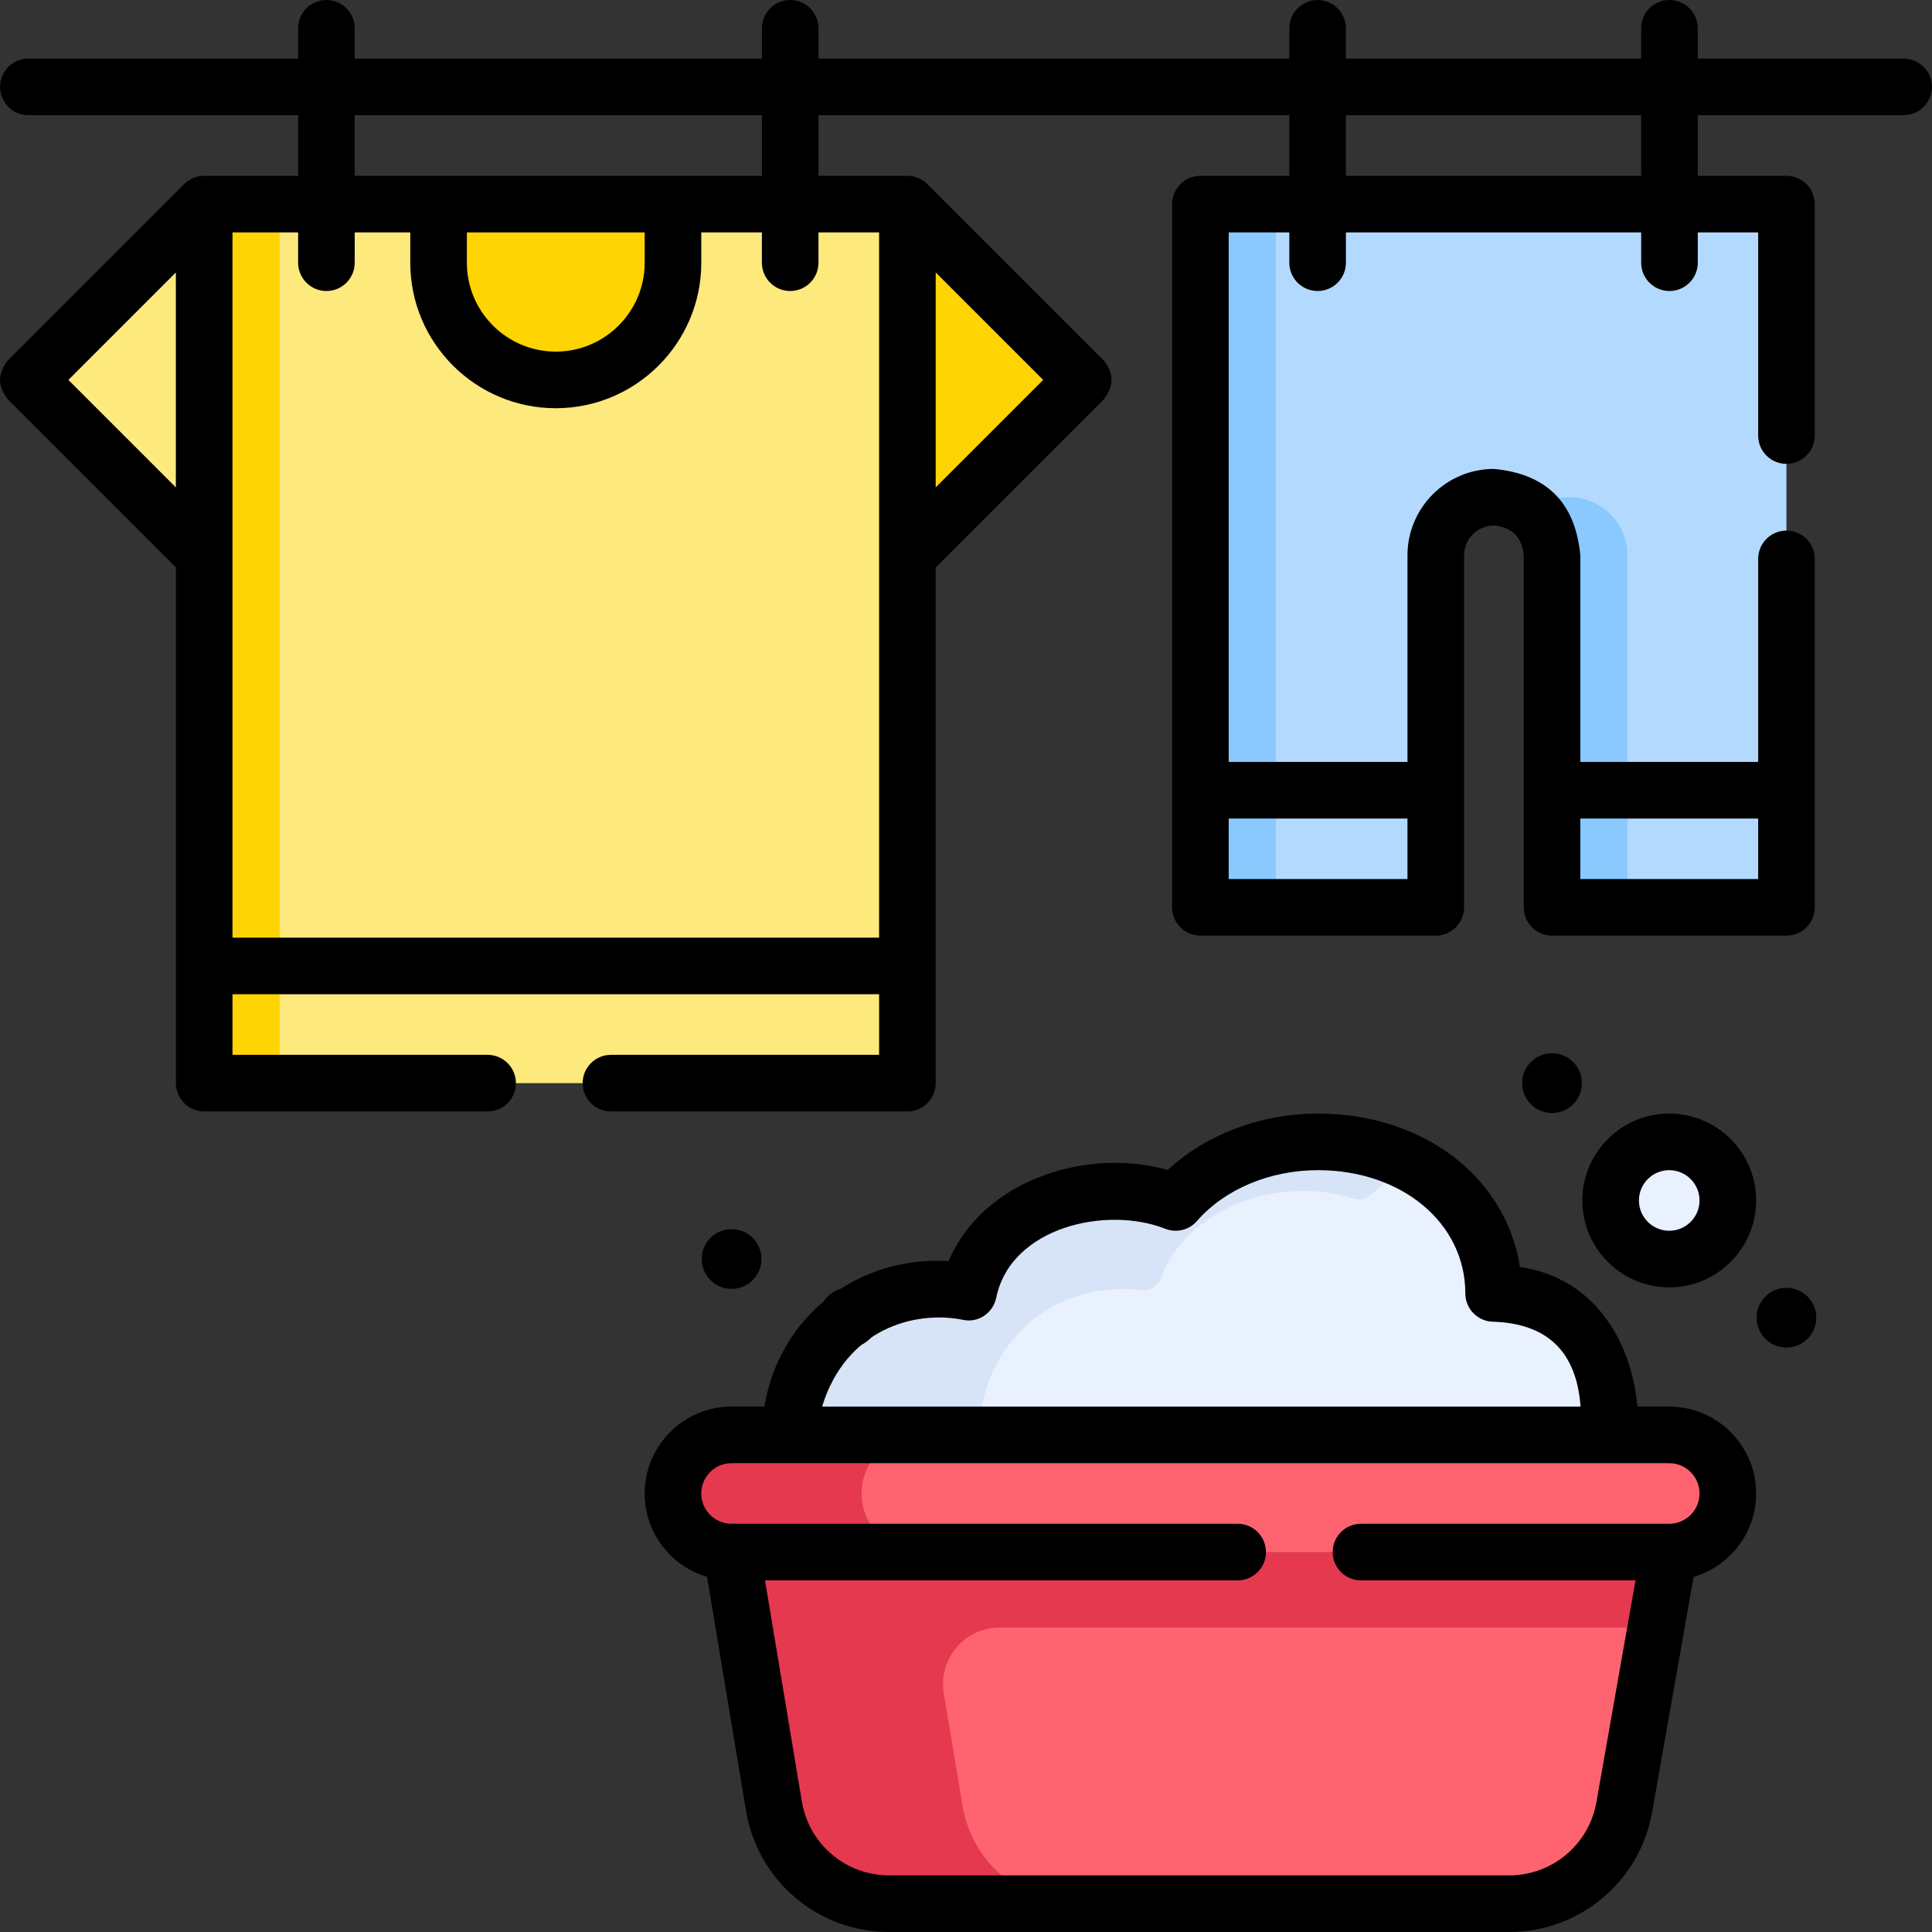
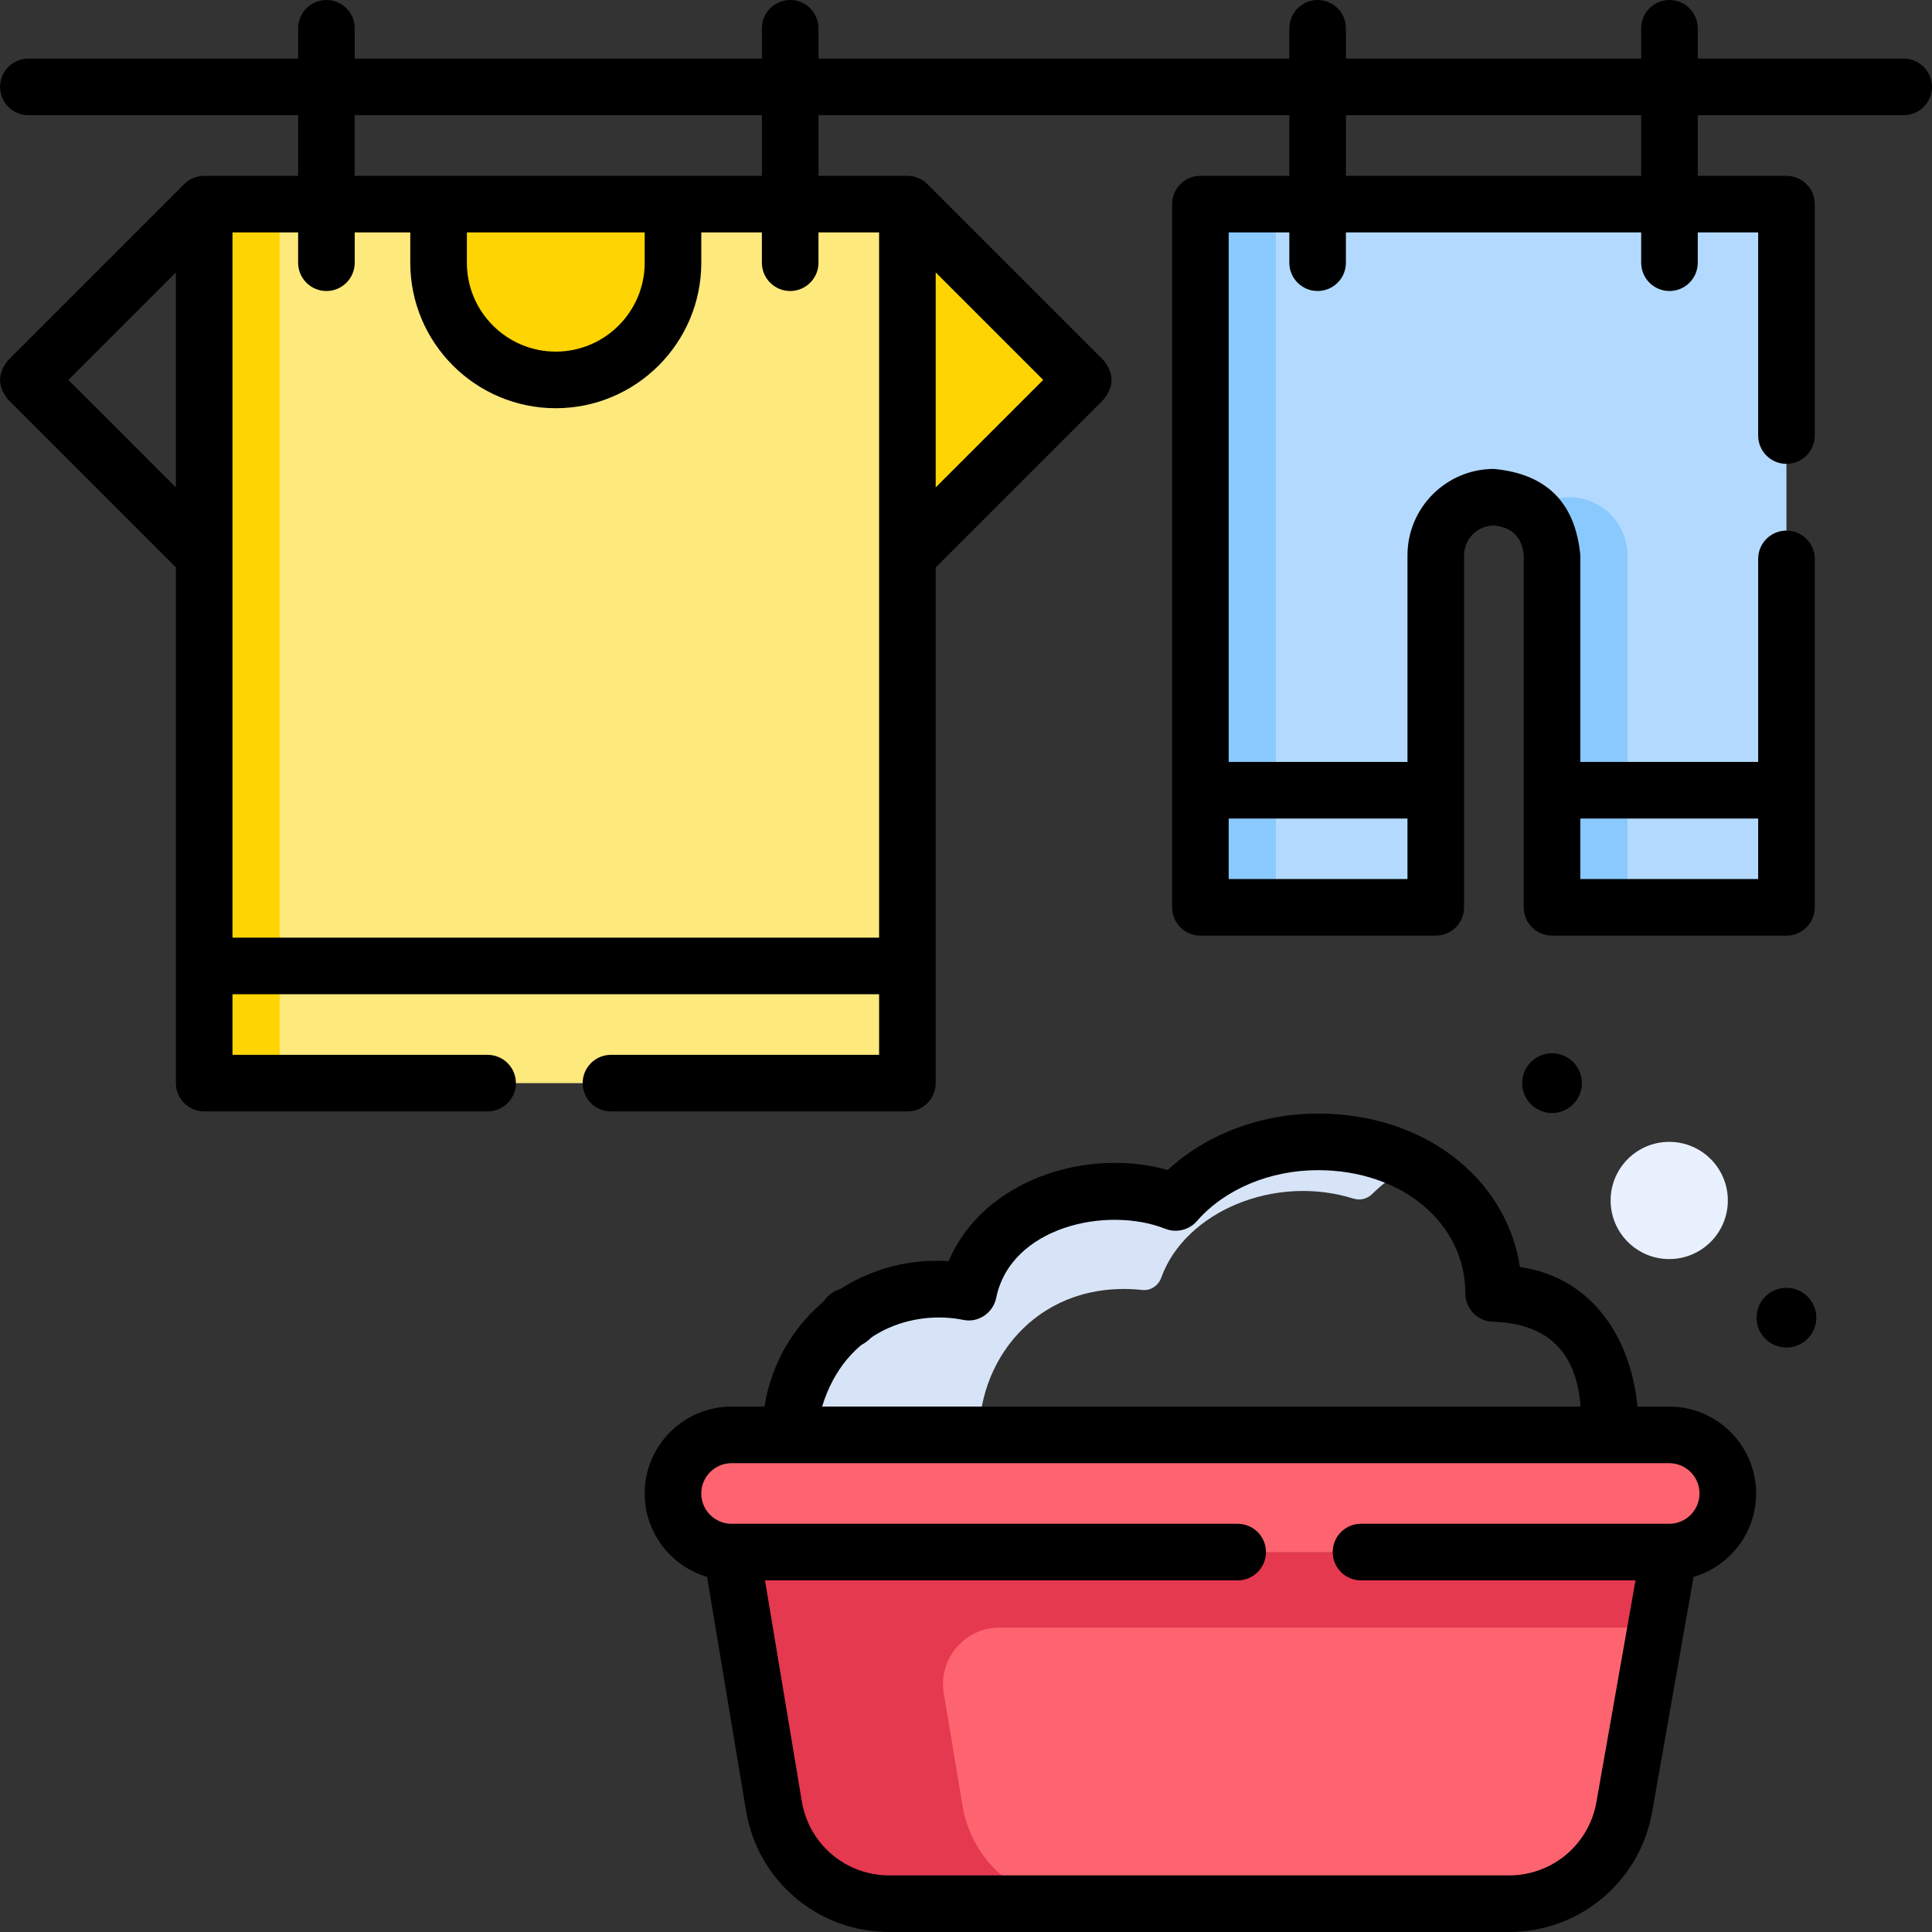
<svg xmlns="http://www.w3.org/2000/svg" id="Capa_1" enable-background="new 0 0 512.028 512.028" height="512" viewBox="0 0 512.028 512.028" width="512">
  <rect x="0" y="0" width="512.028" height="512.028" fill="#333333" stroke="none" />
  <g>
    <path d="m442.388 411.34h-248.498l11.214 67.283c2.491 14.948 15.424 25.904 30.578 25.904h164.264c15.044 0 27.917-10.802 30.529-25.618z" fill="#fe646f" />
    <path d="m442.388 411.34h-248.498l11.214 67.283c2.491 14.948 15.424 25.904 30.578 25.904h50c-15.154 0-28.087-10.956-30.578-25.904l-4.969-29.817c-1.524-9.143 5.527-17.466 14.796-17.466h173.932z" fill="#e53950" />
    <path d="m442.387 411.34h-248.497c-8.578 0-15.531-6.954-15.531-15.531 0-8.578 6.954-15.531 15.531-15.531h248.498c8.578 0 15.531 6.954 15.531 15.531 0 8.577-6.954 15.531-15.532 15.531z" fill="#fe646f" />
-     <path d="m228.359 395.809c0-8.578 6.954-15.531 15.531-15.531h-50c-8.578 0-15.531 6.954-15.531 15.531 0 8.578 6.954 15.531 15.531 15.531h50c-8.578 0-15.531-6.954-15.531-15.531z" fill="#e53950" />
    <circle cx="442.388" cy="318.153" fill="#e9f1ff" r="15.531" />
-     <path d="m395.849 342.791c0-23.573-20.82-40.169-46.553-40.169-15.522 0-29.262 6.331-37.729 16.056-22.825-9.03-50.626 2.964-54.89 23.756-28.907-5.276-47.171 15.663-47.171 37.844h217.262c.184-20.782-8.19-37.487-30.919-37.487z" fill="#e9f1ff" />
    <path d="m307.745 338.641c6.356-17.598 30.17-27.522 50.945-20.983 1.756.553 3.65.098 4.958-1.197 3.082-3.051 6.716-5.7 10.774-7.842-7.245-3.849-15.868-5.997-25.126-5.997-15.522 0-29.262 6.331-37.729 16.057-22.825-9.03-50.626 2.964-54.89 23.756-28.907-5.276-47.171 15.663-47.171 37.844h50c0-21.165 16.63-41.199 43.267-38.406 2.205.23 4.219-1.146 4.972-3.232z" fill="#d7e4f7" />
    <path d="m318.139 54.094v155.341 31.032h62.375v-93.282c0-8.508 6.897-15.406 15.406-15.406 8.508 0 15.406 6.897 15.406 15.406v93.282h62.125v-186.373z" fill="#b3dafe" />
    <g fill="#8ac9fe">
      <path d="m318.139 54.094h20v186.374h-20z" />
      <path d="m415.92 131.779c-3.817 0-7.309 1.388-10 3.687 3.308 2.826 5.406 7.027 5.406 11.719v93.282h20v-93.282c-.001-8.508-6.898-15.406-15.406-15.406z" />
    </g>
-     <path d="m54.11 54.094-46.594 46.593 46.594 46.593z" fill="#fee97d" />
    <path d="m240.483 54.094 46.593 46.593-46.593 46.593z" fill="#fed402" />
    <path d="m54.11 54.094h186.374v232.967h-186.374z" fill="#fee97d" />
    <path d="m54.109 54.094h20v232.967h-20z" fill="#fed402" />
    <path d="m116.234 54.094h62.125v15.531c0 17.155-13.907 31.062-31.062 31.062-17.155 0-31.062-13.907-31.062-31.062v-15.531z" fill="#fed402" />
    <path d="m230.551 343.617c3.092 3.092 3.092 8.105 0 11.197-3.092 3.092-8.105 3.092-11.197 0-3.092-3.092-3.092-8.105 0-11.197 3.091-3.092 8.104-3.093 11.197 0z" />
    <g>
      <path d="m416.924 281.462c3.092 3.092 3.092 8.105 0 11.197-3.092 3.092-8.105 3.092-11.197 0-3.092-3.092-3.092-8.105 0-11.197 3.092-3.092 8.105-3.092 11.197 0z" />
      <path d="m479.049 343.617c3.092 3.092 3.092 8.105 0 11.197-3.092 3.092-8.105 3.092-11.197 0-3.092-3.092-3.092-8.105 0-11.197 3.091-3.092 8.104-3.093 11.197 0z" />
-       <path d="m199.488 328.07c3.092 3.092 3.092 8.105 0 11.197-3.092 3.092-8.105 3.092-11.197 0-3.092-3.092-3.092-8.105 0-11.197 3.092-3.092 8.105-3.092 11.197 0z" />
      <g>
        <path d="m504.512 15.531h-54.562v-8.031c0-4.143-3.357-7.5-7.5-7.5s-7.5 3.357-7.5 7.5v8.031h-78.25v-8.031c0-4.143-3.357-7.5-7.5-7.5s-7.5 3.357-7.5 7.5v8.031h-124.78v-8.031c0-4.143-3.358-7.5-7.5-7.5s-7.5 3.357-7.5 7.5v8.031h-107.911v-8.031c0-4.143-3.358-7.5-7.5-7.5s-7.5 3.357-7.5 7.5v8.031h-71.493c-4.142 0-7.5 3.357-7.5 7.5s3.358 7.5 7.5 7.5h71.493v16.067h-24.639c-2.04-.07-4.066.694-5.564 2.191l-46.593 46.595c-2.929 3.536-2.929 7.072 0 10.607l44.401 44.401v136.667c0 4.143 3.358 7.5 7.5 7.5h75.11c4.142 0 7.5-3.357 7.5-7.5s-3.358-7.5-7.5-7.5h-67.61v-16.061h171.37v16.061h-71.07c-4.142 0-7.5 3.357-7.5 7.5s3.358 7.5 7.5 7.5h78.57c4.142 0 7.5-3.357 7.5-7.5v-136.673l44.396-44.395c2.928-3.536 2.928-7.072 0-10.607l-46.594-46.594c-1.497-1.497-3.523-2.262-5.563-2.191h-23.302v-16.068h124.78v16.067h-23.566c-4.143 0-7.5 3.357-7.5 7.5v186.37c0 4.143 3.357 7.5 7.5 7.5h62.38c4.143 0 7.5-3.357 7.5-7.5v-93.28c0-4.361 3.549-7.91 7.91-7.91 4.818.45 7.451 3.086 7.899 7.91v93.28c0 4.143 3.357 7.5 7.5 7.5h62.131c4.143 0 7.5-3.357 7.5-7.5v-92.351c0-4.143-3.357-7.5-7.5-7.5s-7.5 3.357-7.5 7.5v53.816h-47.131v-54.746c-1.307-13.966-8.94-21.603-22.899-22.91-12.633 0-22.91 10.277-22.91 22.91v54.746h-47.38v-140.334h16.066v8.026c0 4.143 3.357 7.5 7.5 7.5s7.5-3.357 7.5-7.5v-8.026h78.25v8.026c0 4.143 3.357 7.5 7.5 7.5s7.5-3.357 7.5-7.5v-8.026h16.004v53.84c0 4.143 3.357 7.5 7.5 7.5s7.5-3.357 7.5-7.5v-61.34c0-4.143-3.357-7.5-7.5-7.5h-23.504v-16.068h54.562c4.143 0 7.5-3.357 7.5-7.5s-3.358-7.5-7.501-7.5zm-457.903 113.643-28.487-28.486 28.487-28.488zm201.375-.002v-56.97l28.486 28.486zm-15.001-67.573.001 186.899h-171.37v-186.899h17.395v8.026c0 4.143 3.358 7.5 7.5 7.5s7.5-3.357 7.5-7.5v-8.026h14.725v8.026c0 21.264 17.299 38.562 38.562 38.562s38.562-17.299 38.562-38.562v-8.026h16.062v8.026c0 4.143 3.358 7.5 7.5 7.5s7.5-3.357 7.5-7.5v-8.026zm-62.125 0v8.026c0 12.992-10.57 23.562-23.562 23.562s-23.562-10.57-23.562-23.562v-8.026zm31.063-15h-107.912v-16.068h107.912zm264.034 170.336v16.034h-47.131v-16.034zm-92.941 0v16.034h-47.38v-16.034zm61.937-170.336h-78.25v-16.068h78.25z" />
        <path d="m442.384 372.778h-8.421c-1.698-18.298-12.091-34.237-31.144-37.003-3.622-23.611-25.421-40.653-53.522-40.653-15.135 0-29.644 5.514-39.813 14.947-21.422-6.039-48.921 2.572-58.071 24.166-23.999-1.545-44.976 14.675-48.806 38.543h-8.722c-12.699 0-23.03 10.331-23.03 23.03 0 10.442 6.987 19.283 16.531 22.095l10.321 61.947c3.105 18.645 19.078 32.178 37.978 32.178h164.26c18.723 0 34.669-13.382 37.916-31.818l10.98-62.293c9.567-2.798 16.575-11.65 16.575-22.108-.001-12.7-10.333-23.031-23.032-23.031zm-187.054-22.966c3.996.821 7.874-1.877 8.694-5.871 3.859-18.814 29.299-24.413 44.784-18.288 2.955 1.168 6.327.347 8.415-2.05 7.35-8.441 19.34-13.48 32.073-13.48 22.264 0 39.053 14.045 39.053 32.669 0 4.143 3.357 7.5 7.5 7.5 14.306.52 21.986 8.016 23.037 22.486h-201.008c6.261-20.5 24.511-25.625 37.452-22.966zm187.054 54.026h-81.69c-4.143 0-7.5 3.357-7.5 7.5s3.357 7.5 7.5 7.5h72.753l-10.359 58.77c-1.981 11.253-11.715 19.421-23.144 19.421h-164.26c-11.537 0-21.286-8.261-23.182-19.643l-9.755-58.548h125.267c4.143 0 7.5-3.357 7.5-7.5s-3.357-7.5-7.5-7.5h-134.13c-4.428 0-8.03-3.602-8.03-8.029s3.603-8.03 8.03-8.03h248.5c4.428 0 8.03 3.603 8.03 8.03s-3.602 8.029-8.03 8.029z" />
-         <path d="m442.387 295.122c-12.699 0-23.03 10.331-23.03 23.03s10.331 23.031 23.03 23.031 23.031-10.332 23.031-23.031-10.332-23.03-23.031-23.03zm0 31.062c-4.428 0-8.03-3.603-8.03-8.031s3.603-8.03 8.03-8.03c4.429 0 8.031 3.603 8.031 8.03 0 4.428-3.602 8.031-8.031 8.031z" />
      </g>
    </g>
  </g>
</svg>